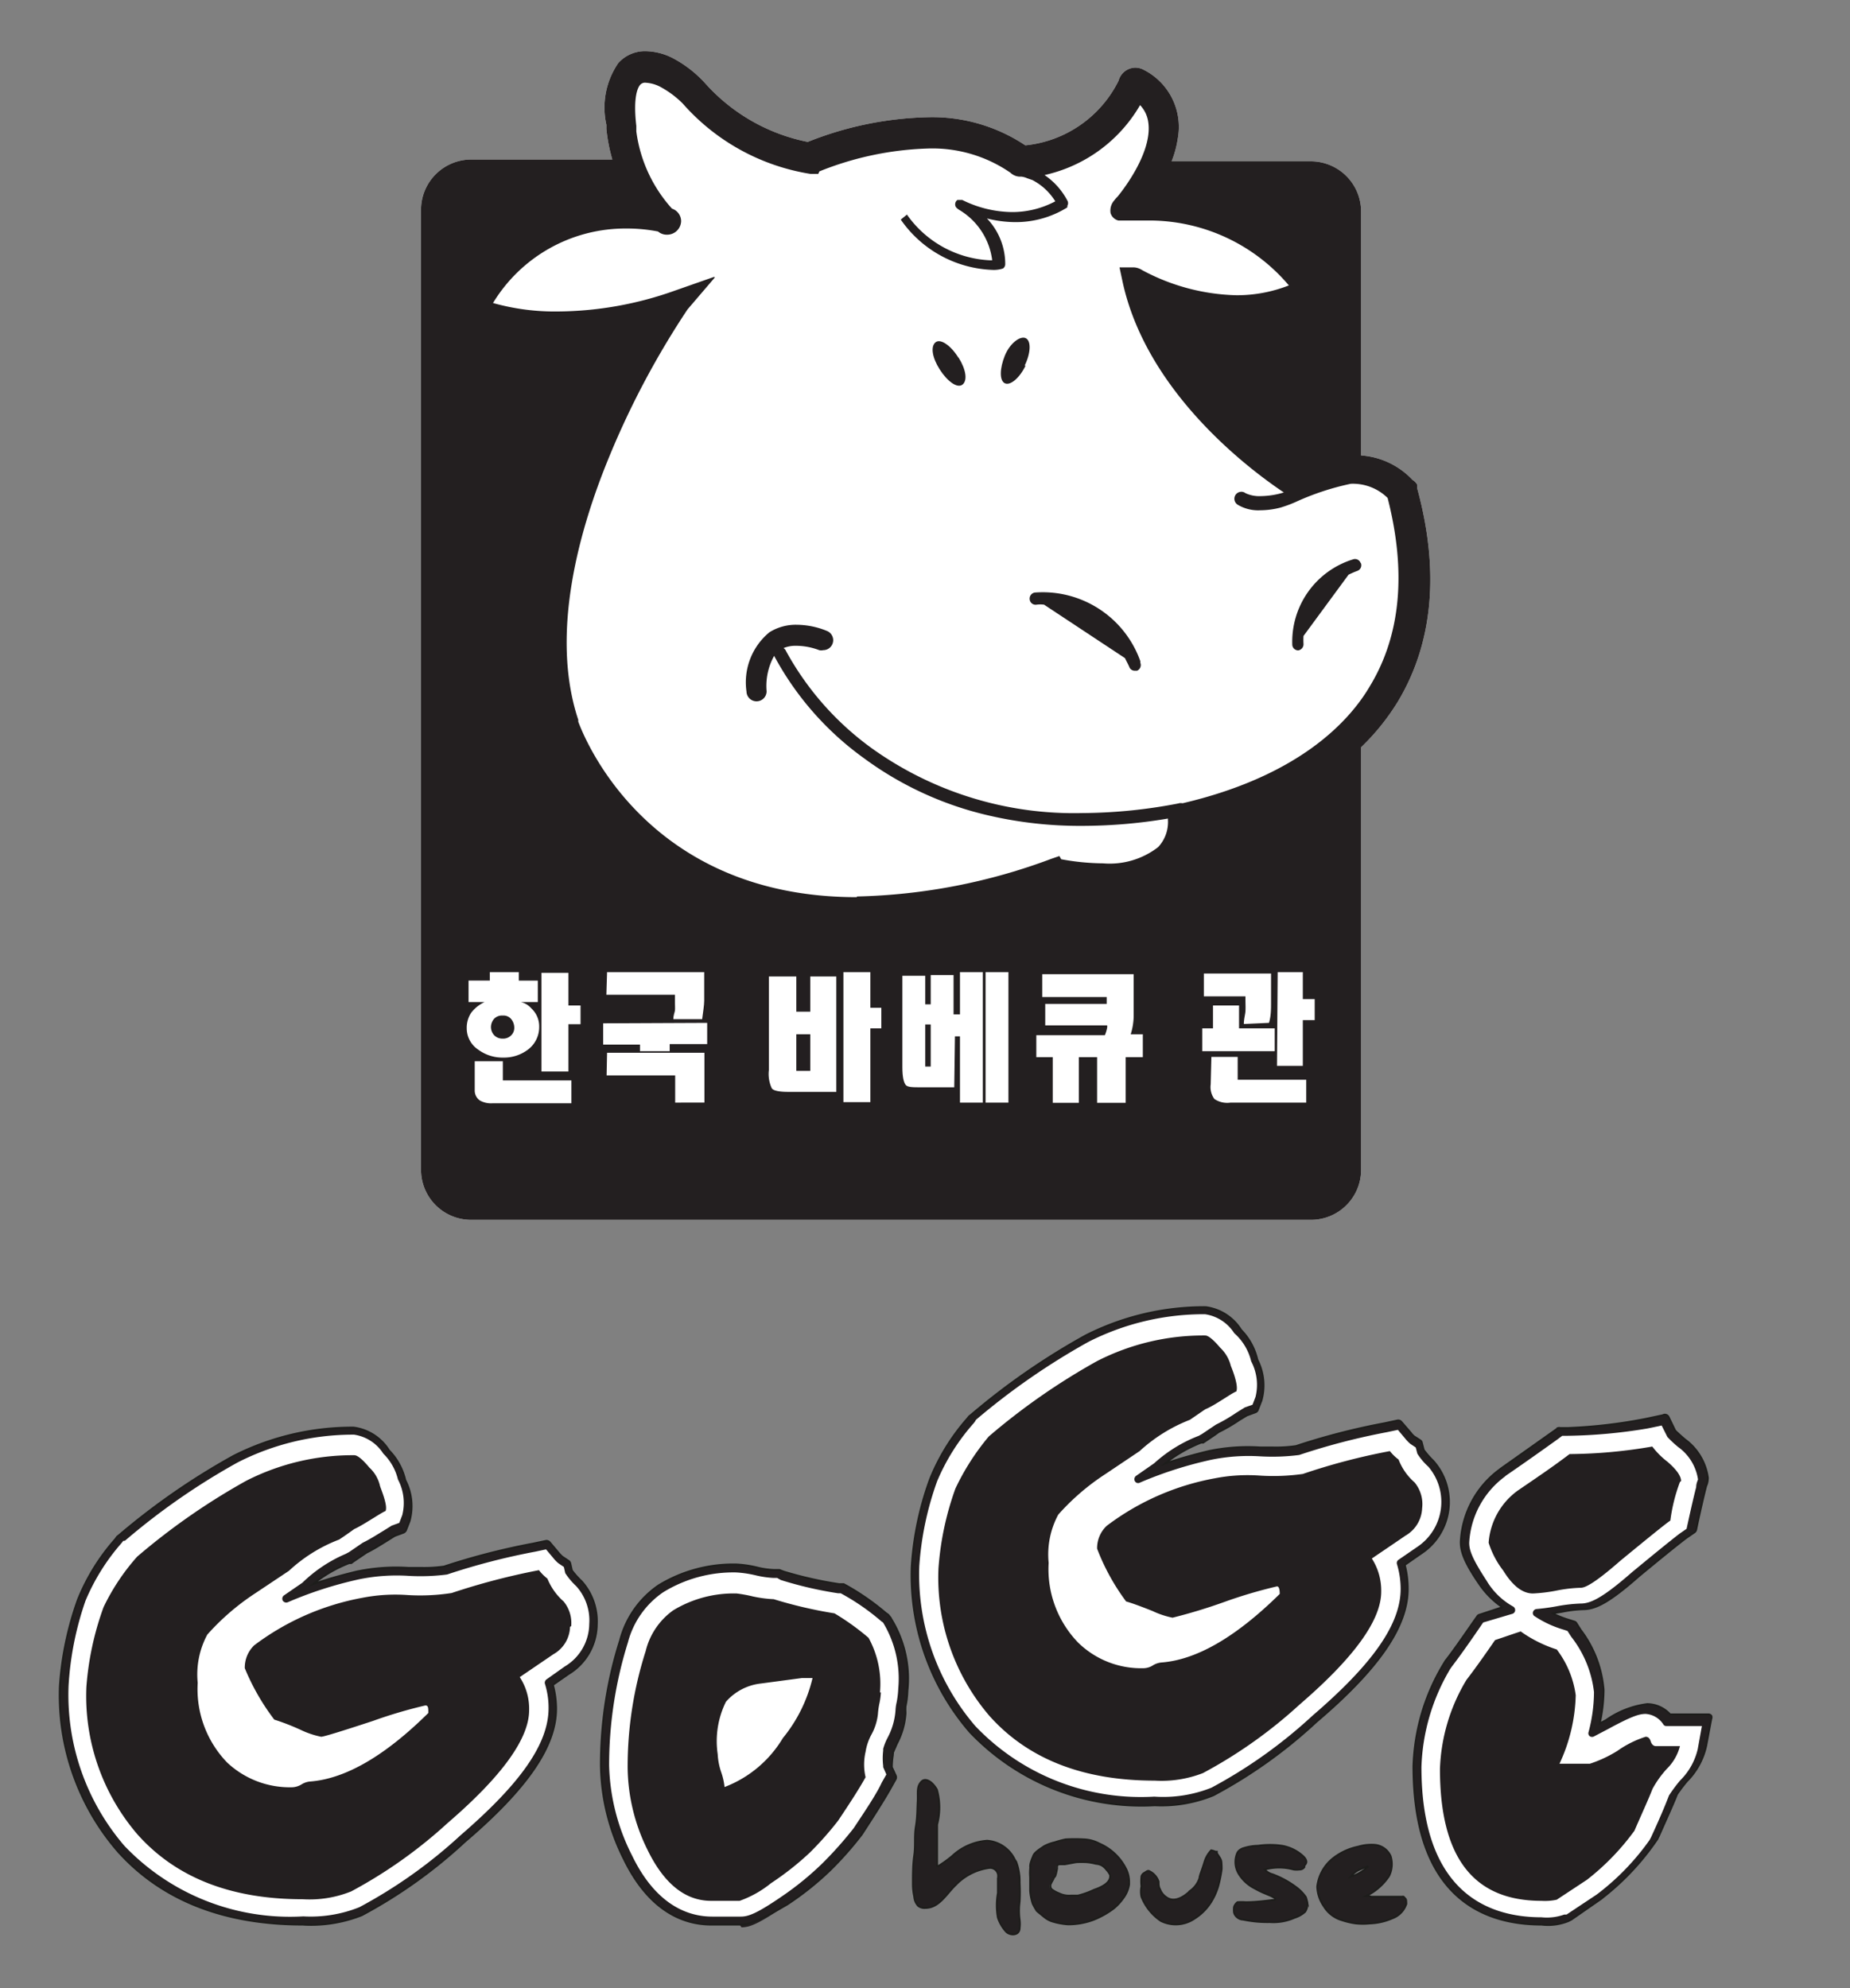
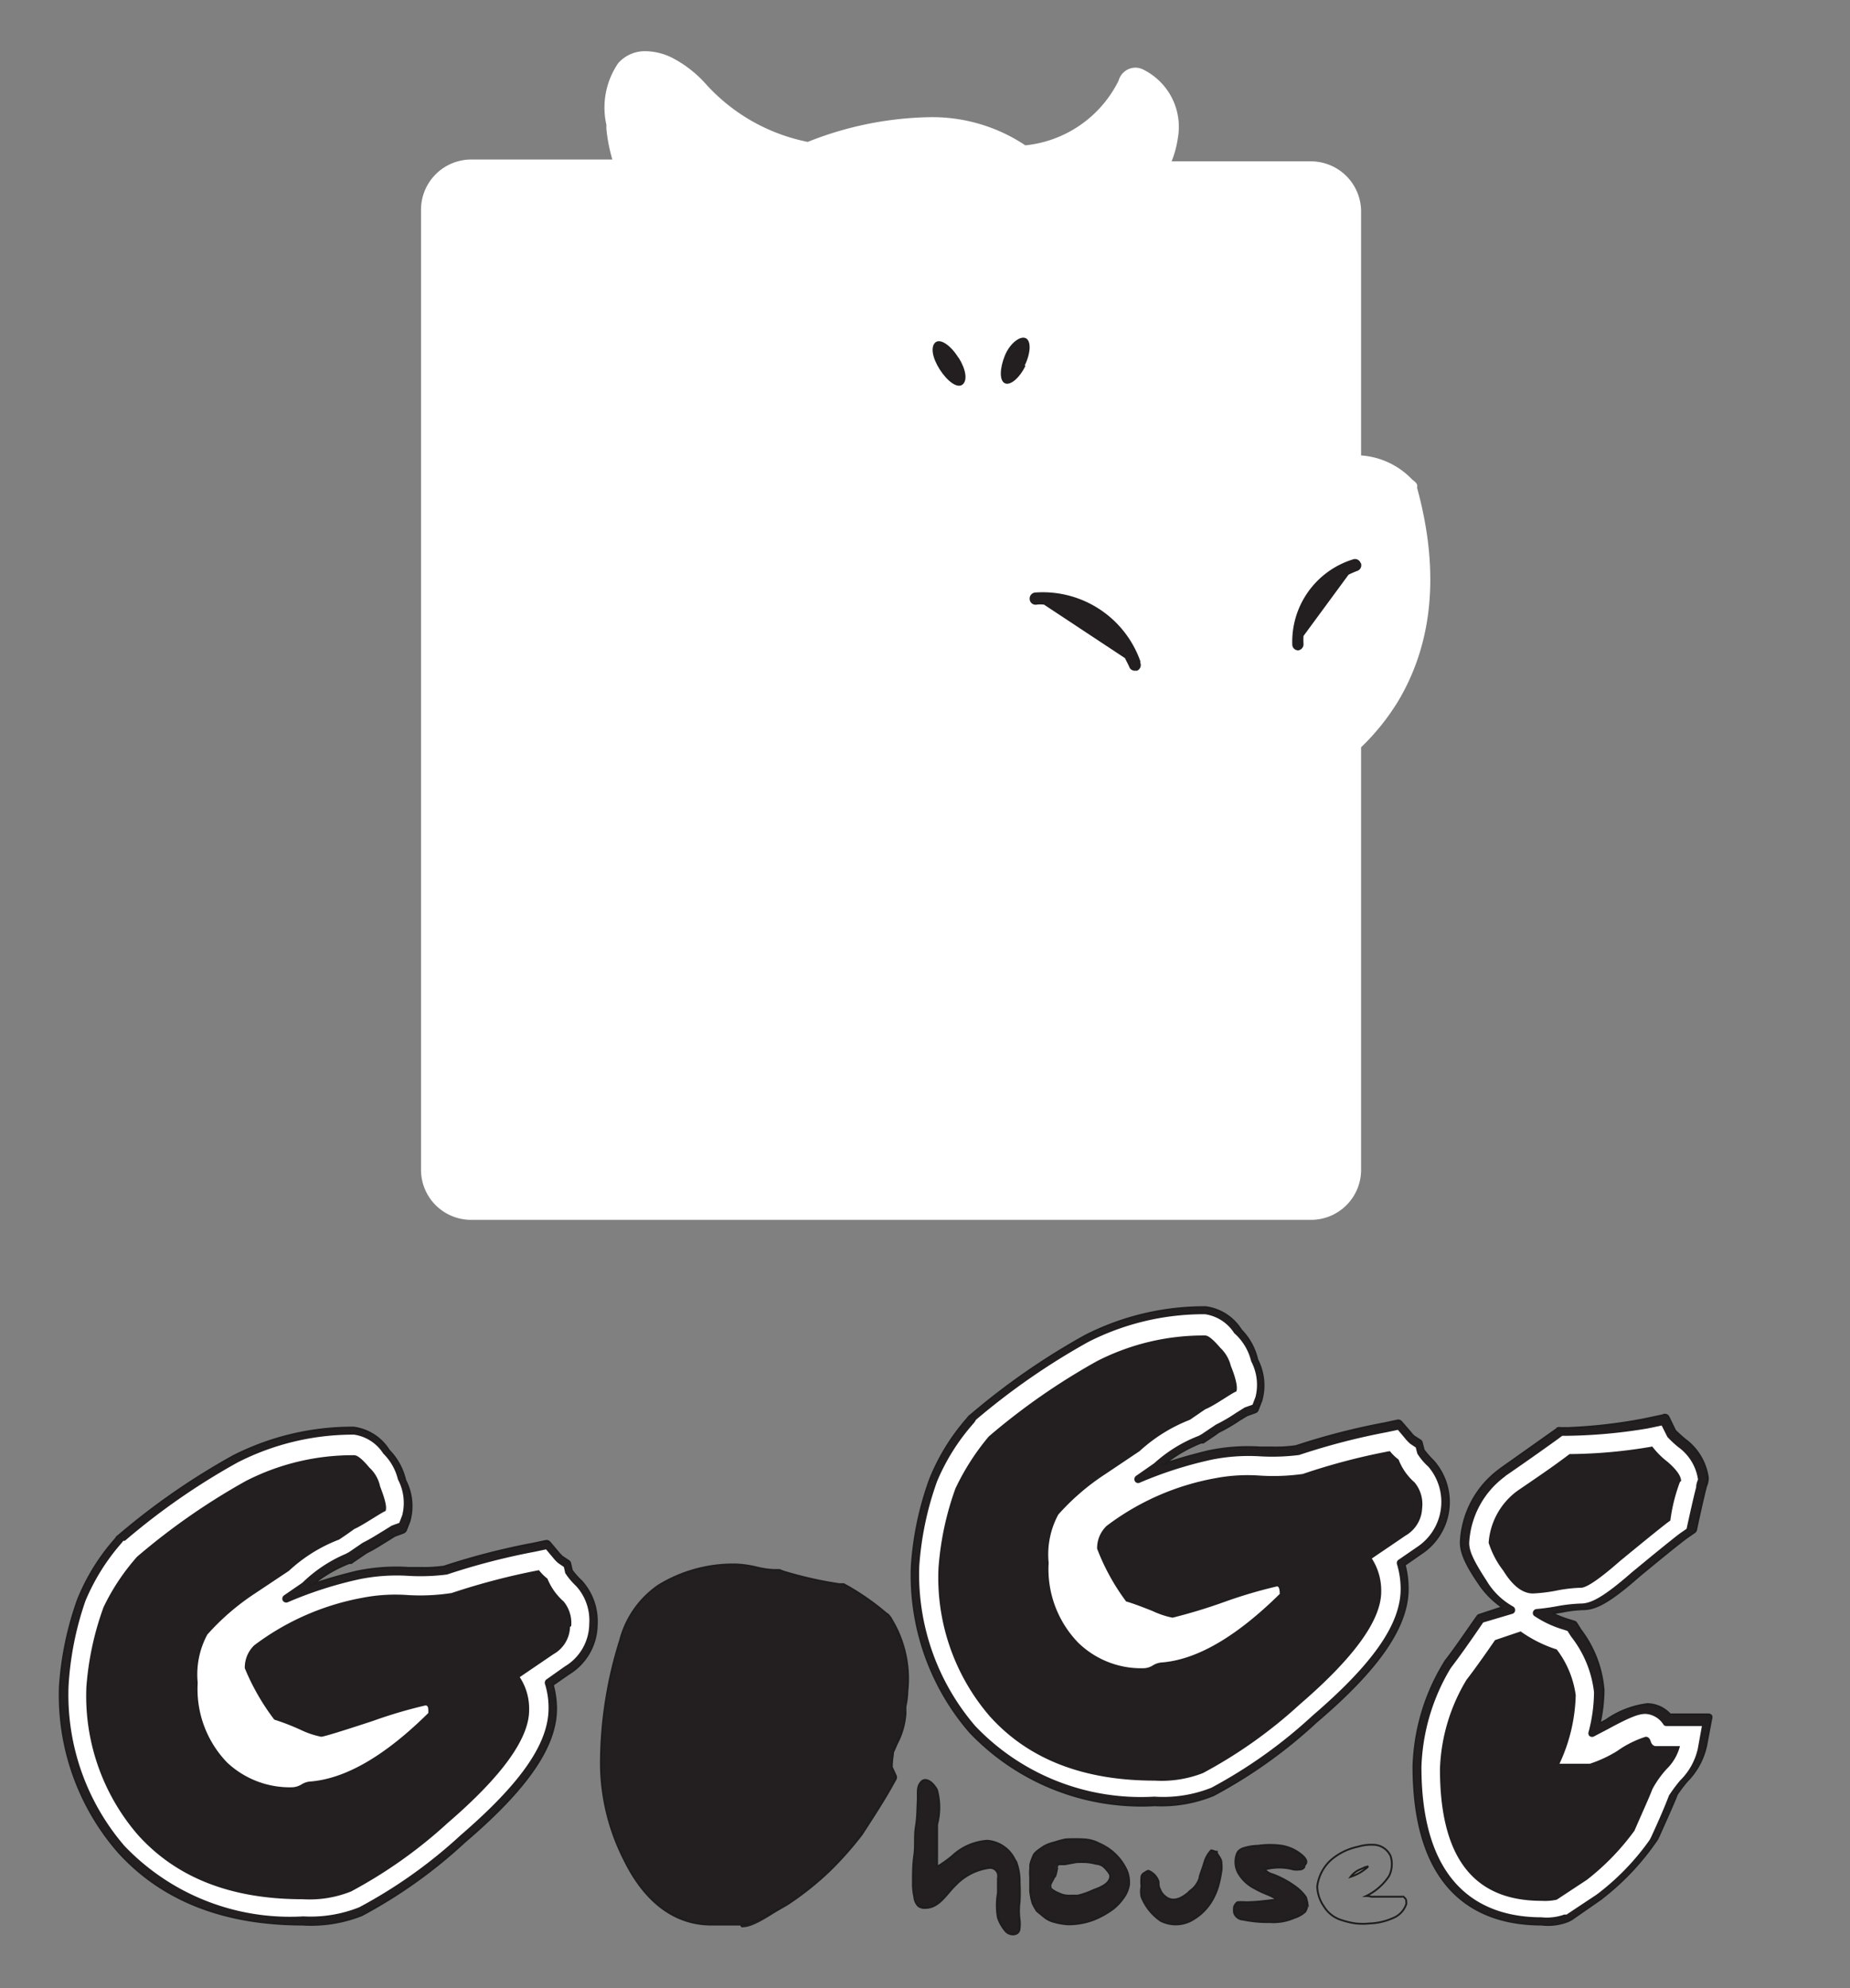
<svg xmlns="http://www.w3.org/2000/svg" id="Layer_1" data-name="Layer 1" viewBox="0 0 80.94 87">
  <rect x="0" y="0" width="80.94" height="87" fill="#808080" stroke="none" />
  <defs>
    <style>.cls-1{fill:#231f20;}.cls-2{fill:none;stroke:#1d1d1b;stroke-miterlimit:10;stroke-width:0.08px;}.cls-3{fill:#fff;}.cls-4{fill:#606161;}</style>
  </defs>
  <path class="cls-1" d="M44.61,82.39a7.7,7.7,0,0,1,0,.83,3,3,0,0,0,0,.79,1.45,1.45,0,0,1,0,.36c0,.34-.43.35-.61.14a1.75,1.75,0,0,1-.34-.59,3,3,0,0,1,0-1.08c0-.22,0-.45,0-.67a.35.35,0,0,0-.38-.43,2.49,2.49,0,0,0-1.47.75c-.4.38-.72,1-1.32,1h0a.44.44,0,0,1-.32-.09A.65.65,0,0,1,40,83a2.6,2.6,0,0,1-.06-.56c0-.42,0-.84.06-1.26s0-.83.07-1.25.06-.73.08-1.1-.05-.62.14-.84a.24.24,0,0,1,.18-.1c.23,0,.42.25.52.42A2.91,2.91,0,0,1,41,79.84c0,.31,0,.62,0,.93s0,.31,0,.46v.24s0,.2,0,.22l0,0a5.51,5.51,0,0,0,.66-.47,2.48,2.48,0,0,1,1.53-.67,1.45,1.45,0,0,1,1.21.83l.06.09a2.44,2.44,0,0,1,.18.89" />
  <path class="cls-2" d="M44.61,82.39a7.7,7.7,0,0,1,0,.83,3,3,0,0,0,0,.79,1.45,1.45,0,0,1,0,.36c0,.34-.43.35-.61.14a1.75,1.75,0,0,1-.34-.59,3,3,0,0,1,0-1.08c0-.22,0-.45,0-.67a.35.35,0,0,0-.38-.43,2.49,2.49,0,0,0-1.47.75c-.4.38-.72,1-1.32,1h0a.44.44,0,0,1-.32-.09A.65.65,0,0,1,40,83a2.6,2.6,0,0,1-.06-.56c0-.42,0-.84.06-1.26s0-.83.07-1.25.06-.73.08-1.1-.05-.62.14-.84a.24.24,0,0,1,.18-.1c.23,0,.42.25.52.42A2.91,2.91,0,0,1,41,79.84c0,.31,0,.62,0,.93s0,.31,0,.46v.24s0,.2,0,.22l0,0a5.51,5.51,0,0,0,.66-.47,2.48,2.48,0,0,1,1.53-.67,1.45,1.45,0,0,1,1.21.83l.06.09A2.44,2.44,0,0,1,44.61,82.39Z" />
  <path class="cls-1" d="M49.4,82.38s0,.06,0,.08a1.33,1.33,0,0,1-.26.61,2.24,2.24,0,0,1-.42.45,3.77,3.77,0,0,1-.9.5,3.13,3.13,0,0,1-1.09.19,3,3,0,0,1-.73-.14,1.11,1.11,0,0,1-.3-.17l-.27-.22-.07-.06a3.3,3.3,0,0,1-.18-.32,2.55,2.55,0,0,1-.11-.55c0-.2,0-.4,0-.6a2.41,2.41,0,0,1,0-.38.29.29,0,0,0,0-.09c0-.16.08-.33.14-.48s.31-.3.47-.41a1.81,1.81,0,0,1,.46-.17,4.27,4.27,0,0,1,.48-.13,7.3,7.3,0,0,1,.81,0,1.55,1.55,0,0,1,.66.18,2.34,2.34,0,0,1,1.2,1.16,1.32,1.32,0,0,1,.08.56m-.83-.24v-.09a.78.78,0,0,0-.15-.22.73.73,0,0,0-.2-.19.61.61,0,0,0-.27-.08,2.44,2.44,0,0,0-.39-.07,3.87,3.87,0,0,0-.48,0l-.49.09-.22,0s-.11,0-.12.08a.38.38,0,0,0,0,.1s-.06.37-.11.37a.39.39,0,0,0-.06.11,2.53,2.53,0,0,0-.12.23.14.14,0,0,0,0,.06.18.18,0,0,0,.06.15,1.34,1.34,0,0,0,.31.17,1,1,0,0,0,.53.1l.3,0a3.66,3.66,0,0,0,.7-.25c.25-.1.7-.26.74-.58" />
  <path class="cls-2" d="M49.4,82.38s0,.06,0,.08a1.33,1.33,0,0,1-.26.61,2.24,2.24,0,0,1-.42.45,3.77,3.77,0,0,1-.9.5,3.13,3.13,0,0,1-1.09.19,3,3,0,0,1-.73-.14,1.11,1.11,0,0,1-.3-.17l-.27-.22-.07-.06a3.3,3.3,0,0,1-.18-.32,2.55,2.55,0,0,1-.11-.55c0-.2,0-.4,0-.6a2.41,2.41,0,0,1,0-.38.29.29,0,0,0,0-.09c0-.16.08-.33.14-.48s.31-.3.47-.41a1.81,1.81,0,0,1,.46-.17,4.27,4.27,0,0,1,.48-.13,7.3,7.3,0,0,1,.81,0,1.55,1.55,0,0,1,.66.18,2.34,2.34,0,0,1,1.2,1.16A1.32,1.32,0,0,1,49.4,82.38Zm-.83-.24v-.09a.78.78,0,0,0-.15-.22.73.73,0,0,0-.2-.19.61.61,0,0,0-.27-.08,2.44,2.44,0,0,0-.39-.07,3.87,3.87,0,0,0-.48,0l-.49.09-.22,0s-.11,0-.12.08a.38.38,0,0,0,0,.1s-.06.37-.11.37a.39.39,0,0,0-.06.11,2.53,2.53,0,0,0-.12.23.14.14,0,0,0,0,.06.18.18,0,0,0,.06.15,1.34,1.34,0,0,0,.31.17,1,1,0,0,0,.53.1l.3,0a3.66,3.66,0,0,0,.7-.25C48.08,82.62,48.53,82.46,48.57,82.14Z" />
  <path class="cls-1" d="M53.45,81.79a5.4,5.4,0,0,1-.16.78,2.87,2.87,0,0,1-.3.66,2.31,2.31,0,0,1-.73.73,1.46,1.46,0,0,1-1.47.1A2.29,2.29,0,0,1,49.94,83a1.12,1.12,0,0,1,0-.45,2.12,2.12,0,0,1,0-.44.25.25,0,0,1,.14-.16s.13-.1.18-.08a.77.77,0,0,1,.43.47c0,.12,0,.23.07.35A.69.69,0,0,0,51,83c.37.3.81,0,1.1-.28a1.09,1.09,0,0,0,.38-.54c0-.1.11-.34.22-.71a1.28,1.28,0,0,1,.29-.5.7.7,0,0,1,.19.06l.06,0,0,.06c.07.13.19.25.2.4s0,.2,0,.3" />
  <path class="cls-2" d="M53.45,81.79a5.4,5.4,0,0,1-.16.78,2.87,2.87,0,0,1-.3.66,2.31,2.31,0,0,1-.73.73,1.46,1.46,0,0,1-1.47.1A2.29,2.29,0,0,1,49.94,83a1.12,1.12,0,0,1,0-.45,2.12,2.12,0,0,1,0-.44.25.25,0,0,1,.14-.16s.13-.1.18-.08a.77.77,0,0,1,.43.47c0,.12,0,.23.07.35A.69.69,0,0,0,51,83c.37.3.81,0,1.1-.28a1.09,1.09,0,0,0,.38-.54c0-.1.11-.34.22-.71a1.28,1.28,0,0,1,.29-.5.7.7,0,0,1,.19.06l.06,0,0,.06c.07.13.19.25.2.4S53.45,81.69,53.45,81.79Z" />
  <path class="cls-1" d="M57.2,83.31a.6.6,0,0,1-.1.35,1.24,1.24,0,0,1-.46.26,2.27,2.27,0,0,1-1.09.19A5.14,5.14,0,0,1,54.38,84c-.17,0-.35-.14-.39-.31a1,1,0,0,1,0-.24.43.43,0,0,1,.15-.21,2.23,2.23,0,0,1,.36,0c.41,0,.81-.05,1.22-.1a.09.09,0,0,0,.06,0,.08.08,0,0,0,0-.08s-.13-.07-.19-.1l-.24-.1a4.09,4.09,0,0,1-.47-.23,1.72,1.72,0,0,1-.67-.61,1,1,0,0,1-.1-.88.39.39,0,0,1,.08-.14.53.53,0,0,1,.23-.13,2.17,2.17,0,0,1,.62-.1,3.69,3.69,0,0,1,1.05,0,1.83,1.83,0,0,1,.94.47c.08.08.16.2.11.3s-.1.1-.07.16a.25.25,0,0,1-.22.11,1,1,0,0,1-.25,0,2.39,2.39,0,0,0-1.27,0,.73.73,0,0,0,.35.21,4.1,4.1,0,0,1,1,.54,1.92,1.92,0,0,1,.45.45,1.17,1.17,0,0,1,.14.47" />
  <path class="cls-2" d="M57.2,83.31a.6.6,0,0,1-.1.35,1.24,1.24,0,0,1-.46.26,2.27,2.27,0,0,1-1.09.19A5.14,5.14,0,0,1,54.38,84c-.17,0-.35-.14-.39-.31a1,1,0,0,1,0-.24.43.43,0,0,1,.15-.21,2.23,2.23,0,0,1,.36,0c.41,0,.81-.05,1.22-.1a.09.09,0,0,0,.06,0,.08.08,0,0,0,0-.08s-.13-.07-.19-.1l-.24-.1a4.09,4.09,0,0,1-.47-.23,1.72,1.72,0,0,1-.67-.61,1,1,0,0,1-.1-.88.39.39,0,0,1,.08-.14.53.53,0,0,1,.23-.13,2.17,2.17,0,0,1,.62-.1,3.69,3.69,0,0,1,1.05,0,1.83,1.83,0,0,1,.94.47c.08.08.16.2.11.3s-.1.1-.07.16a.25.25,0,0,1-.22.11,1,1,0,0,1-.25,0,2.39,2.39,0,0,0-1.27,0,.73.73,0,0,0,.35.21,4.1,4.1,0,0,1,1,.54,1.92,1.92,0,0,1,.45.45A1.17,1.17,0,0,1,57.2,83.31Z" />
-   <path class="cls-1" d="M61.53,83.31v0a1,1,0,0,1-.6.63,2.71,2.71,0,0,1-1,.23,3.11,3.11,0,0,1-.61,0,3.26,3.26,0,0,1-.6-.14,1.37,1.37,0,0,1-.8-.61,1.61,1.61,0,0,1-.29-.86,1.86,1.86,0,0,1,.64-1.2,2.62,2.62,0,0,1,1.15-.55,2,2,0,0,1,.73-.08.84.84,0,0,1,.69.49,1.17,1.17,0,0,1-.07.88,2.52,2.52,0,0,1-1,.87A.77.77,0,0,1,60,83l.36,0,.93,0h.06a.1.1,0,0,1,.06,0l.11.12a.05.05,0,0,1,0,0h0M59.84,81.7c0-.06,0,0-.1,0l-.13.06-.16.07a1,1,0,0,0-.36.3l0,0a2.1,2.1,0,0,0,.7-.43" />
  <path class="cls-2" d="M61.53,83.31v0a1,1,0,0,1-.6.63,2.71,2.71,0,0,1-1,.23,3.11,3.11,0,0,1-.61,0,3.26,3.26,0,0,1-.6-.14,1.37,1.37,0,0,1-.8-.61,1.61,1.61,0,0,1-.29-.86,1.86,1.86,0,0,1,.64-1.2,2.62,2.62,0,0,1,1.15-.55,2,2,0,0,1,.73-.08.84.84,0,0,1,.69.49,1.17,1.17,0,0,1-.07.88,2.52,2.52,0,0,1-1,.87A.77.77,0,0,1,60,83l.36,0,.93,0h.06a.1.1,0,0,1,.06,0l.11.12a.05.05,0,0,1,0,0ZM59.84,81.7c0-.06,0,0-.1,0l-.13.06-.16.07a1,1,0,0,0-.36.3l0,0A2.1,2.1,0,0,0,59.84,81.7Z" />
  <path class="cls-1" d="M13.24,84.22c-3.46,0-6.18-1.08-8.08-3.2a10.44,10.44,0,0,1-2.54-7.25A14,14,0,0,1,3.41,70a9.11,9.11,0,0,1,1.64-2.65l.07-.1,0,0,.1-.08a30.39,30.39,0,0,1,5-3.46,11.5,11.5,0,0,1,5.25-1.24,2.15,2.15,0,0,1,1.55,1,2.73,2.73,0,0,1,.71,1.3,2.46,2.46,0,0,1,.19,1.79l-.16.41a.22.22,0,0,1-.11.1l-.38.14-.32.2c-.29.18-.62.39-.91.53l-.59.4-.08.06h0l-.09,0a5.87,5.87,0,0,0-1.58.92c.57-.2,1.21-.38,1.91-.55a8.4,8.4,0,0,1,2.26-.16h.56a6.06,6.06,0,0,0,1-.06,30.26,30.26,0,0,1,3.88-1l.57-.12a.19.19,0,0,1,.17.06l.37.44a1.85,1.85,0,0,0,.18.19l.27.18a.18.18,0,0,1,.08.11l.07.31a3.49,3.49,0,0,0,.42.47,2.62,2.62,0,0,1,.67,1.9,2.55,2.55,0,0,1-1.23,2.16l-.69.48a4,4,0,0,1,.14,1.05c0,1.64-1.27,3.49-4,5.82a21.48,21.48,0,0,1-4.5,3.21,6,6,0,0,1-2.6.43" />
  <path class="cls-2" d="M13.24,84.22c-3.46,0-6.18-1.08-8.08-3.2a10.44,10.44,0,0,1-2.54-7.25A14,14,0,0,1,3.41,70a9.11,9.11,0,0,1,1.64-2.65l.07-.1,0,0,.1-.08a30.39,30.39,0,0,1,5-3.46,11.5,11.5,0,0,1,5.25-1.24,2.15,2.15,0,0,1,1.55,1,2.73,2.73,0,0,1,.71,1.3,2.46,2.46,0,0,1,.19,1.79l-.16.41a.22.22,0,0,1-.11.1l-.38.14-.32.2c-.29.18-.62.39-.91.53l-.59.4-.08.06h0l-.09,0a5.87,5.87,0,0,0-1.58.92c.57-.2,1.21-.38,1.91-.55a8.4,8.4,0,0,1,2.26-.16h.56a6.06,6.06,0,0,0,1-.06,30.26,30.26,0,0,1,3.88-1l.57-.12a.19.19,0,0,1,.17.06l.37.44a1.85,1.85,0,0,0,.18.19l.27.18a.18.18,0,0,1,.08.11l.07.31a3.49,3.49,0,0,0,.42.47,2.62,2.62,0,0,1,.67,1.9,2.55,2.55,0,0,1-1.23,2.16l-.69.48a4,4,0,0,1,.14,1.05c0,1.64-1.27,3.49-4,5.82a21.48,21.48,0,0,1-4.5,3.21A6,6,0,0,1,13.24,84.22Z" />
  <path class="cls-3" d="M5.39,67.43l-.06.08a9.25,9.25,0,0,0-1.59,2.54A13.71,13.71,0,0,0,3,73.77a10.13,10.13,0,0,0,2.44,7,10,10,0,0,0,7.83,3.09,5.72,5.72,0,0,0,2.45-.4,21.3,21.3,0,0,0,4.43-3.15c2.62-2.26,3.85-4,3.85-5.56a3.47,3.47,0,0,0-.16-1.07.18.18,0,0,1,.07-.19l.79-.56a2.19,2.19,0,0,0,1.08-1.87,2.23,2.23,0,0,0-.57-1.65,3.15,3.15,0,0,1-.48-.57s0,0,0,0l-.06-.27-.25-.17a1.67,1.67,0,0,1-.22-.23l-.31-.37-.47.1a29.39,29.39,0,0,0-3.86,1,9.08,9.08,0,0,1-1.68.06,8.2,8.2,0,0,0-2.17.15,17.18,17.18,0,0,0-3.11,1,.18.18,0,0,1-.23-.07.18.18,0,0,1,.06-.23l.8-.55A6.16,6.16,0,0,1,15.12,68l.15-.08.6-.41c.31-.15.62-.35.9-.52l.37-.23.33-.12.13-.34a2.2,2.2,0,0,0-.19-1.56s0,0,0,0a2.36,2.36,0,0,0-.64-1.13,1.83,1.83,0,0,0-1.28-.83A11.09,11.09,0,0,0,10.39,64a29.68,29.68,0,0,0-4.92,3.42Z" />
  <path class="cls-1" d="M24.94,71.19a1.42,1.42,0,0,1-.73,1.2l-1.47,1a2.52,2.52,0,0,1,.41,1.45c0,1.24-1.19,2.89-3.56,4.93a20.67,20.67,0,0,1-4.23,3,4.89,4.89,0,0,1-2.12.34c-3.13,0-5.53-.94-7.22-2.83a9.29,9.29,0,0,1-2.24-6.47,13,13,0,0,1,.75-3.48A9.46,9.46,0,0,1,6,68.12a29,29,0,0,1,4.77-3.32,10.24,10.24,0,0,1,4.73-1.12q.21,0,.66.54a1.56,1.56,0,0,1,.46.78c0,.06.36.85.25,1.12-.22.09-1,.63-1.37.79-.11.08-.33.24-.66.46a6.76,6.76,0,0,0-2.2,1.37l-1.5,1a10.47,10.47,0,0,0-2.07,1.79,3.68,3.68,0,0,0-.42,2.11,4.62,4.62,0,0,0,1.29,3.49,4,4,0,0,0,2.86,1.08.84.84,0,0,0,.4-.13.84.84,0,0,1,.35-.12q2.33-.17,5.19-3c0-.22,0-.33-.13-.33a20.6,20.6,0,0,0-2.3.68c-1.4.46-2.15.69-2.26.69a3.78,3.78,0,0,1-.87-.29A10.11,10.11,0,0,0,12,75.25,10,10,0,0,1,10.71,73a1.35,1.35,0,0,1,.41-1,11.21,11.21,0,0,1,4.73-2.08,7.53,7.53,0,0,1,2-.12,9,9,0,0,0,1.91-.09,29.91,29.91,0,0,1,3.82-1,2.05,2.05,0,0,0,.37.37,2.67,2.67,0,0,0,.71,1,1.48,1.48,0,0,1,.33,1.08" />
  <path class="cls-1" d="M50.52,79a10.35,10.35,0,0,1-8.09-3.21,10.49,10.49,0,0,1-2.54-7.25,13.67,13.67,0,0,1,.8-3.81,9.21,9.21,0,0,1,1.63-2.65l.08-.1,0,0,.1-.08a30.39,30.39,0,0,1,5-3.46,11.47,11.47,0,0,1,5.25-1.24,2.15,2.15,0,0,1,1.55,1,2.73,2.73,0,0,1,.71,1.3,2.46,2.46,0,0,1,.18,1.79l-.16.41a.17.17,0,0,1-.1.1l-.38.14-.33.2a7.67,7.67,0,0,1-.91.53c-.1.08-.31.22-.58.4l-.09.06,0,0-.09,0a6.21,6.21,0,0,0-1.59.92c.58-.2,1.22-.38,1.92-.55a8.36,8.36,0,0,1,2.26-.16h.56a6.06,6.06,0,0,0,1-.06,29.82,29.82,0,0,1,3.88-1l.56-.12a.18.18,0,0,1,.17.06l.38.44a1.33,1.33,0,0,0,.17.19l.28.18a.16.16,0,0,1,.07.11l.08.31a3.87,3.87,0,0,0,.41.47A2.7,2.7,0,0,1,62.15,68l-.69.48a4.11,4.11,0,0,1,.13,1.06c0,1.63-1.26,3.48-4,5.81a21.35,21.35,0,0,1-4.5,3.21,6,6,0,0,1-2.6.44" />
  <path class="cls-2" d="M50.52,79a10.35,10.35,0,0,1-8.09-3.21,10.49,10.49,0,0,1-2.54-7.25,13.67,13.67,0,0,1,.8-3.81,9.21,9.21,0,0,1,1.63-2.65l.08-.1,0,0,.1-.08a30.39,30.39,0,0,1,5-3.46,11.47,11.47,0,0,1,5.25-1.24,2.15,2.15,0,0,1,1.55,1,2.73,2.73,0,0,1,.71,1.3,2.46,2.46,0,0,1,.18,1.79l-.16.41a.17.17,0,0,1-.1.1l-.38.14-.33.2a7.67,7.67,0,0,1-.91.53c-.1.08-.31.22-.58.4l-.09.06,0,0-.09,0a6.21,6.21,0,0,0-1.59.92c.58-.2,1.22-.38,1.92-.55a8.36,8.36,0,0,1,2.26-.16h.56a6.06,6.06,0,0,0,1-.06,29.82,29.82,0,0,1,3.88-1l.56-.12a.18.18,0,0,1,.17.06l.38.44a1.33,1.33,0,0,0,.17.19l.28.18a.16.16,0,0,1,.07.11l.08.31a3.87,3.87,0,0,0,.41.47A2.7,2.7,0,0,1,62.15,68l-.69.48a4.11,4.11,0,0,1,.13,1.06c0,1.63-1.26,3.48-4,5.81a21.35,21.35,0,0,1-4.5,3.21A6,6,0,0,1,50.52,79Z" />
  <path class="cls-3" d="M42.66,62.2l-.06.08A9.19,9.19,0,0,0,41,64.82a13.7,13.7,0,0,0-.78,3.71,10.17,10.17,0,0,0,2.45,7,10,10,0,0,0,7.83,3.09A5.7,5.7,0,0,0,53,78.23a21.3,21.3,0,0,0,4.42-3.15c2.63-2.26,3.86-4,3.86-5.55a3.81,3.81,0,0,0-.16-1.08.17.17,0,0,1,.06-.19l.8-.55a2.37,2.37,0,0,0,.51-3.53,2.7,2.7,0,0,1-.48-.57l0,0-.07-.27-.24-.16a1.83,1.83,0,0,1-.23-.24l-.31-.37-.47.1a29.14,29.14,0,0,0-3.85,1,9.2,9.2,0,0,1-1.69.06,8.15,8.15,0,0,0-2.16.15,17.31,17.31,0,0,0-3.12,1,.16.16,0,0,1-.22-.07.18.18,0,0,1,.06-.23l.79-.55a6.21,6.21,0,0,1,1.95-1.2l.14-.08.61-.41a7.14,7.14,0,0,0,.89-.52l.37-.23.34-.12.13-.34a2.2,2.2,0,0,0-.19-1.56s0,0,0,0A2.37,2.37,0,0,0,54,58.34a1.83,1.83,0,0,0-1.28-.83,11.14,11.14,0,0,0-5.1,1.21,30.34,30.34,0,0,0-4.92,3.41Z" />
  <path class="cls-1" d="M62.22,66a1.45,1.45,0,0,1-.73,1.2c-.48.33-1,.68-1.47,1a2.59,2.59,0,0,1,.41,1.45c0,1.25-1.19,2.89-3.57,4.94a20.67,20.67,0,0,1-4.23,3,5,5,0,0,1-2.11.33q-4.69,0-7.22-2.82a9.29,9.29,0,0,1-2.24-6.48,13,13,0,0,1,.74-3.48,10.49,10.49,0,0,1,1.46-2.28A28.74,28.74,0,0,1,48,59.56a10.21,10.21,0,0,1,4.73-1.12q.2,0,.66.54a1.62,1.62,0,0,1,.46.79s.36.84.24,1.12c-.22.08-.95.62-1.36.78l-.67.46a7,7,0,0,0-2.2,1.37l-1.49,1a10.17,10.17,0,0,0-2.07,1.78,3.68,3.68,0,0,0-.42,2.11,4.62,4.62,0,0,0,1.29,3.49A3.94,3.94,0,0,0,50.06,73a.78.78,0,0,0,.39-.13.87.87,0,0,1,.36-.12q2.31-.17,5.18-3,0-.33-.12-.33a20.6,20.6,0,0,0-2.3.68,23.5,23.5,0,0,1-2.27.69,3.78,3.78,0,0,1-.87-.29c-.55-.22-.94-.36-1.16-.42A9.57,9.57,0,0,1,48,67.77a1.34,1.34,0,0,1,.42-1,11.15,11.15,0,0,1,4.73-2.08,7.53,7.53,0,0,1,1.95-.12A9.24,9.24,0,0,0,57,64.5a27.66,27.66,0,0,1,3.81-1,2,2,0,0,0,.38.37,2.53,2.53,0,0,0,.7,1A1.49,1.49,0,0,1,62.22,66" />
  <path class="cls-1" d="M32.36,84.22H31.11c-1.11,0-2.67-.5-3.82-2.88a9.38,9.38,0,0,1-1-4.09,18,18,0,0,1,.84-5.47,4.19,4.19,0,0,1,1.68-2.4,6.26,6.26,0,0,1,3.41-.92,4.84,4.84,0,0,1,.93.14,3.67,3.67,0,0,0,.69.1h.2l.06,0,.18.07a17,17,0,0,0,2.43.55l.15,0,.05,0,.13.07a10.76,10.76,0,0,1,1.72,1.2l.1.07s0,0,0,0l.08.1A5,5,0,0,1,39.7,74a3.53,3.53,0,0,1-.08.66,2,2,0,0,0,0,.29,3.28,3.28,0,0,1-.38,1.35l-.17.39h0v.08a3.47,3.47,0,0,0-.05.56l.17.37a.19.19,0,0,1,0,.15l-.24.43c-.26.46-.67,1.11-1.25,2a14.91,14.91,0,0,1-1.38,1.56,12.92,12.92,0,0,1-1.88,1.5c-1.21.82-1.61,1-2,1" />
  <path class="cls-2" d="M32.36,84.22H31.11c-1.11,0-2.67-.5-3.82-2.88a9.38,9.38,0,0,1-1-4.09,18,18,0,0,1,.84-5.47,4.19,4.19,0,0,1,1.68-2.4,6.26,6.26,0,0,1,3.41-.92,4.84,4.84,0,0,1,.93.14,3.67,3.67,0,0,0,.69.1h.2l.06,0,.18.07a17,17,0,0,0,2.43.55l.15,0,.05,0,.13.07a10.76,10.76,0,0,1,1.72,1.2l.1.07s0,0,0,0l.08.1A5,5,0,0,1,39.7,74a3.53,3.53,0,0,1-.08.66,2,2,0,0,0,0,.29,3.28,3.28,0,0,1-.38,1.35l-.17.39h0v.08a3.47,3.47,0,0,0-.05.56l.17.37a.19.19,0,0,1,0,.15l-.24.43c-.26.46-.67,1.11-1.25,2a14.91,14.91,0,0,1-1.38,1.56,12.92,12.92,0,0,1-1.88,1.5C33.17,84.08,32.77,84.22,32.36,84.22Z" />
-   <path class="cls-3" d="M32.23,68.81a5.85,5.85,0,0,0-3.22.87,3.83,3.83,0,0,0-1.54,2.2,18,18,0,0,0-.82,5.37,9.15,9.15,0,0,0,1,3.94c1.07,2.22,2.5,2.68,3.51,2.68h1.25c.33,0,.7-.13,1.82-.9A13,13,0,0,0,36,81.52,16.66,16.66,0,0,0,37.35,80c.57-.86,1-1.5,1.23-2l.2-.35-.14-.32s0,0,0-.06a2.76,2.76,0,0,1,0-.66v-.08a2.42,2.42,0,0,1,.19-.48,3,3,0,0,0,.35-1.21,1.85,1.85,0,0,1,.05-.35,3.87,3.87,0,0,0,.07-.6,4.74,4.74,0,0,0-.66-2.88L38.63,71l-.08-.06a10,10,0,0,0-1.66-1.16l-.11-.06-.12,0a16.73,16.73,0,0,1-2.5-.58L34,69.05h-.16a4.3,4.3,0,0,1-.76-.11,4.88,4.88,0,0,0-.86-.13" />
  <path class="cls-1" d="M38.54,74.06a3,3,0,0,1-.06.46,3.3,3.3,0,0,0-.07.49,2.38,2.38,0,0,1-.27.87,2.33,2.33,0,0,0-.27.78,2.45,2.45,0,0,0,0,1.11c-.24.44-.65,1.08-1.2,1.9a14.27,14.27,0,0,1-1.24,1.4,12.59,12.59,0,0,1-1.7,1.34,4.63,4.63,0,0,1-1.37.77H31.11c-1.13,0-2.06-.75-2.78-2.23a8.27,8.27,0,0,1-.87-3.59,16.59,16.59,0,0,1,.79-5.11,3.08,3.08,0,0,1,1.2-1.78,5.1,5.1,0,0,1,2.78-.74,6.25,6.25,0,0,1,.71.13,5.37,5.37,0,0,0,.91.12,19.52,19.52,0,0,0,2.66.62A10.74,10.74,0,0,1,38,71.67a4.18,4.18,0,0,1,.5,2.39m-2.95-.63h-.46l-1.8.24a2.38,2.38,0,0,0-1.53.8,3.89,3.89,0,0,0-.36,2.29,2.88,2.88,0,0,0,.15.78,2.93,2.93,0,0,1,.15.66,5.08,5.08,0,0,0,2.55-2.14,6.51,6.51,0,0,0,1.3-2.63" />
  <path class="cls-1" d="M67.44,84.22c-2.55,0-5.6-1.2-5.6-6.93a9.17,9.17,0,0,1,1.31-4.46l.09-.15c.27-.34.67-.91,1.21-1.69l.19-.27a.15.15,0,0,1,.09-.06l1-.33a3.79,3.79,0,0,1-1-1c-.69-1-.82-1.46-.82-1.85a4.17,4.17,0,0,1,1.67-3.15l.09-.07,2.26-1.6.24-.17a.19.19,0,0,1,.1,0h.3A22.1,22.1,0,0,0,72,62.09l.75-.16A.18.18,0,0,1,73,62l.29.6c.05.05.17.17.43.39a2.5,2.5,0,0,1,1,1.66v0a.13.13,0,0,1,0,.06s0,.16-.07.31a.06.06,0,0,1,0,0h0s-.08.27-.36,1.54l-.08.38a.19.19,0,0,1-.07.11l-.32.22s-.26.17-2.11,1.7c-1.37,1.21-1.94,1.45-2.46,1.45a5.48,5.48,0,0,0-.9.11l-.43.07a4.92,4.92,0,0,0,.61.25l.35.11a.15.15,0,0,1,.09.07l.19.3a5,5,0,0,1,1,2.62,7,7,0,0,1-.17,1.47l.28-.15a4,4,0,0,1,1.8-.7,1.38,1.38,0,0,1,1,.45h1.67a.16.16,0,0,1,.13.06.18.18,0,0,1,0,.14l-.22,1.17a3.15,3.15,0,0,1-.84,1.55,6.33,6.33,0,0,0-.44.58c-.17.44-.43,1-.8,1.84l-.08.15A11.2,11.2,0,0,1,70.17,83l-.11.09L68.75,84l-.14.07a2.38,2.38,0,0,1-1.17.16" />
  <path class="cls-2" d="M67.44,84.22c-2.55,0-5.6-1.2-5.6-6.93a9.17,9.17,0,0,1,1.31-4.46l.09-.15c.27-.34.67-.91,1.21-1.69l.19-.27a.15.15,0,0,1,.09-.06l1-.33a3.79,3.79,0,0,1-1-1c-.69-1-.82-1.46-.82-1.85a4.17,4.17,0,0,1,1.67-3.15l.09-.07,2.26-1.6.24-.17a.19.19,0,0,1,.1,0h.3A22.1,22.1,0,0,0,72,62.09l.75-.16A.18.18,0,0,1,73,62l.29.6c.05.05.17.17.43.39a2.5,2.5,0,0,1,1,1.66v0a.13.13,0,0,1,0,.06s0,.16-.07.31a.06.06,0,0,1,0,0h0s-.08.27-.36,1.54l-.08.38a.19.19,0,0,1-.07.11l-.32.22s-.26.17-2.11,1.7c-1.37,1.21-1.94,1.45-2.46,1.45a5.48,5.48,0,0,0-.9.11l-.43.07a4.92,4.92,0,0,0,.61.25l.35.11a.15.15,0,0,1,.09.07l.19.3a5,5,0,0,1,1,2.62,7,7,0,0,1-.17,1.47l.28-.15a4,4,0,0,1,1.8-.7,1.38,1.38,0,0,1,1,.45h1.67a.16.16,0,0,1,.13.06.18.18,0,0,1,0,.14l-.22,1.17a3.15,3.15,0,0,1-.84,1.55,6.33,6.33,0,0,0-.44.58c-.17.44-.43,1-.8,1.84l-.08.15A11.2,11.2,0,0,1,70.17,83l-.11.09L68.75,84l-.14.07A2.38,2.38,0,0,1,67.44,84.22Z" />
  <path class="cls-3" d="M64.89,71l-.15.22c-.54.79-.95,1.36-1.22,1.71l-.07.1a8.94,8.94,0,0,0-1.26,4.29c0,5.44,2.86,6.58,5.25,6.58a2.25,2.25,0,0,0,1-.12l.1,0,1.31-.87.08-.06a10.74,10.74,0,0,0,2.24-2.33l.06-.11c.36-.78.62-1.39.79-1.84a6.55,6.55,0,0,1,.49-.66,2.81,2.81,0,0,0,.77-1.38l.18-1-1.56,0a.14.14,0,0,1-.12-.06A1,1,0,0,0,72,75c-.28,0-.61.1-1.64.66l-.61.32a.18.18,0,0,1-.19,0,.16.16,0,0,1-.06-.18,6.94,6.94,0,0,0,.24-1.75,4.81,4.81,0,0,0-1-2.43l-.16-.25-.28-.09a4.62,4.62,0,0,1-1.15-.55.16.16,0,0,1-.08-.19.18.18,0,0,1,.16-.13,9.22,9.22,0,0,0,.93-.13,7,7,0,0,1,1-.11c.42,0,.94-.23,2.23-1.36,1.84-1.52,2.11-1.71,2.14-1.73l.26-.18.07-.32c.22-1,.31-1.35.35-1.5a.08.08,0,0,1,0,0c0-.17.07-.3.08-.34h0a2.13,2.13,0,0,0-.87-1.42,4.82,4.82,0,0,1-.47-.44.05.05,0,0,1,0,0l-.25-.5-.62.13a22.78,22.78,0,0,1-3.48.32h-.25l-.2.15c-.78.56-1.53,1.09-2.26,1.59l-.07.06a3.86,3.86,0,0,0-1.54,2.88c0,.32.12.68.76,1.66a3.1,3.1,0,0,0,1.16,1.13.18.18,0,0,1,.09.17.17.17,0,0,1-.12.15Z" />
  <path class="cls-1" d="M73.5,76.41a2.15,2.15,0,0,1-.58,1,4.44,4.44,0,0,0-.62.87c-.17.44-.43,1-.79,1.83a10.65,10.65,0,0,1-2.08,2.15l-1.32.87a2.41,2.41,0,0,1-.67.05c-3,0-4.44-1.93-4.44-5.77a8.06,8.06,0,0,1,1.16-3.9c.28-.36.7-.94,1.25-1.74l1.12-.38a5.7,5.7,0,0,0,1.58.79,4.24,4.24,0,0,1,.83,2,7.48,7.48,0,0,1-.71,3c-.17,0,.28,0,1.33,0a5.55,5.55,0,0,0,1.2-.56A4.49,4.49,0,0,1,72,76c.11,0,.18.07.22.2s.12.21.23.21l.54,0Z" />
  <path class="cls-1" d="M73.5,64.85a7.47,7.47,0,0,0-.42,1.69c-.17.11-.9.7-2.19,1.76-.9.79-1.47,1.18-1.72,1.18a6.29,6.29,0,0,0-1.1.13,7.05,7.05,0,0,1-1,.12c-.45,0-.88-.32-1.3-1a3.9,3.9,0,0,1-.64-1.22,3.09,3.09,0,0,1,1.27-2.28c.73-.5,1.48-1,2.27-1.6a21.88,21.88,0,0,0,3.62-.33,3.47,3.47,0,0,0,.67.67c.39.34.59.62.59.84" />
  <path class="cls-3" d="M62,21.35A.47.47,0,0,0,62,21.2.6.6,0,0,0,61.8,21a3.41,3.41,0,0,0-2.25-1.07V9.26a2.2,2.2,0,0,0-2.2-2.2H51.26a4.45,4.45,0,0,0,.27-1,2.8,2.8,0,0,0-1.48-3h0a.79.79,0,0,0-.37-.1.77.77,0,0,0-.74.57v0a5.13,5.13,0,0,1-4.08,2.83,7.33,7.33,0,0,0-4.28-1.23,15,15,0,0,0-5.24,1.08,8.15,8.15,0,0,1-4.5-2.58,5.16,5.16,0,0,0-1.43-1.1,2.68,2.68,0,0,0-1.16-.29,1.56,1.56,0,0,0-1.2.52,3.44,3.44,0,0,0-.52,2.7v.18a7.44,7.44,0,0,0,.26,1.34H20.62a2.2,2.2,0,0,0-2.2,2.2v42a2.19,2.19,0,0,0,2.2,2.2H57.35a2.19,2.19,0,0,0,2.2-2.2V32.7a10,10,0,0,0,1.61-2C62.69,28.15,63,25,62,21.35" />
-   <path class="cls-1" d="M62,21.35A.47.47,0,0,0,62,21.2.6.6,0,0,0,61.8,21a3.41,3.41,0,0,0-2.25-1.07V9.26a2.2,2.2,0,0,0-2.2-2.2H51.26a4.45,4.45,0,0,0,.27-1,2.8,2.8,0,0,0-1.48-3h0a.79.79,0,0,0-.37-.1.77.77,0,0,0-.74.57v0a5.13,5.13,0,0,1-4.08,2.83,7.33,7.33,0,0,0-4.28-1.23,15,15,0,0,0-5.24,1.08,8.15,8.15,0,0,1-4.5-2.58,5.16,5.16,0,0,0-1.43-1.1,2.68,2.68,0,0,0-1.16-.29,1.56,1.56,0,0,0-1.2.52,3.44,3.44,0,0,0-.52,2.7v.18a7.44,7.44,0,0,0,.26,1.34H20.62a2.2,2.2,0,0,0-2.2,2.2v42a2.19,2.19,0,0,0,2.2,2.2H57.35a2.19,2.19,0,0,0,2.2-2.2V32.7a10,10,0,0,0,1.61-2C62.69,28.15,63,25,62,21.35" />
  <path class="cls-3" d="M37.48,39.26c-9.13,0-11.89-6.9-12.18-7.68l0-.08c-1.26-3.79.06-8.4,1.39-11.6a37.07,37.07,0,0,1,3.39-6.36l1.18-1.38a0,0,0,0,0,0-.05l0,0h0l-1.74.61a15.48,15.48,0,0,1-5.09.91,10,10,0,0,1-2.86-.37A6.77,6.77,0,0,1,27.4,10a7.15,7.15,0,0,1,1.39.13.58.58,0,0,0,.39.14.61.61,0,0,0,.62-.59.58.58,0,0,0-.4-.55,6.25,6.25,0,0,1-1.56-3.38V5.51c-.15-1.28.07-1.69.17-1.8a.28.28,0,0,1,.24-.09,1.57,1.57,0,0,1,.62.17,4.2,4.2,0,0,1,1,.74,9.4,9.4,0,0,0,5.59,3.08h.34a.05.05,0,0,0,0,0l.05-.11a13.76,13.76,0,0,1,4.73-1,6,6,0,0,1,3.63,1.06.62.62,0,0,0,.41.17h.07a.82.82,0,0,1,.25.07l.23.08a2.57,2.57,0,0,1,1,.93,4,4,0,0,1-1.9.47,5,5,0,0,1-2.17-.53l-.09,0-.12,0a.23.23,0,0,0-.1.19c0,.12.07.17.17.24a3,3,0,0,1,1.45,2.21h-.11a4.7,4.7,0,0,1-3.62-2l0,0h0l-.27.22,0,0a.06.06,0,0,0,0,0,5.11,5.11,0,0,0,4,2.2,1.28,1.28,0,0,0,.47-.06.23.23,0,0,0,.1-.19,2.88,2.88,0,0,0-.8-2,5.17,5.17,0,0,0,1.22.16,4.26,4.26,0,0,0,2.29-.64A.18.18,0,0,0,46.7,9a.22.22,0,0,0,0-.22,3.09,3.09,0,0,0-1-1.12A6.44,6.44,0,0,0,49.88,4.6a1.35,1.35,0,0,1,.36.76c.19,1.34-1.19,3.06-1.35,3.25a1.31,1.31,0,0,0-.14.16l0,0a.67.67,0,0,0-.16.56.48.48,0,0,0,.34.32H49l.72,0,.67,0a8,8,0,0,1,6,2.84,6.22,6.22,0,0,1-2.29.43,9.13,9.13,0,0,1-4.13-1.1.73.73,0,0,0-.37-.12h-.62l0,0s0,0,0,0l.13.61c1,4.66,5.21,8,7.06,9.24a3.63,3.63,0,0,1-1,.16,1.43,1.43,0,0,1-.68-.13.28.28,0,0,0-.18-.06.31.31,0,0,0-.25.13.31.31,0,0,0,.08.43,1.75,1.75,0,0,0,1,.25,3.58,3.58,0,0,0,.89-.12,5.62,5.62,0,0,0,.65-.24,11.43,11.43,0,0,1,2.42-.8,2.17,2.17,0,0,1,1.61.62c.83,3.24.57,6-.76,8.21-1,1.72-3.3,4-8.21,5.15a.51.51,0,0,0-.17,0H51.6a22.67,22.67,0,0,1-4.24.43,15.2,15.2,0,0,1-9.21-2.83,12.86,12.86,0,0,1-3.76-4.26.28.28,0,0,0-.11-.13,1.37,1.37,0,0,1,.56-.1,2.85,2.85,0,0,1,1,.19.39.39,0,0,0,.18,0,.43.43,0,0,0,.4-.27.42.42,0,0,0,0-.33.43.43,0,0,0-.24-.24,3.52,3.52,0,0,0-1.31-.27,2.17,2.17,0,0,0-1.21.33,2.84,2.84,0,0,0-1,2.59.44.44,0,0,0,.44.43.44.44,0,0,0,.44-.44,2.71,2.71,0,0,1,.33-1.55h0a13.21,13.21,0,0,0,3.93,4.48,14.79,14.79,0,0,0,5.52,2.52,17.62,17.62,0,0,0,4,.44,22.7,22.7,0,0,0,3.78-.32l0,.06a1.61,1.61,0,0,1-.43,1.19,3.47,3.47,0,0,1-2.41.71,10.41,10.41,0,0,1-1.83-.18l-.08-.14,0,0h0l-.35.12a25.78,25.78,0,0,1-8.5,1.65" />
  <path class="cls-4" d="M48.77,8.81h0" />
  <path class="cls-4" d="M48.78,8.8l.14-.16-.14.16" />
  <path class="cls-4" d="M48.92,8.64Zm0,0-.14.16.14-.16" />
  <path class="cls-1" d="M49.89,28.93a4.53,4.53,0,0,0-4.62-3,.27.27,0,0,0-.22.3.26.26,0,0,0,.3.23,1.32,1.32,0,0,1,.33,0l3.54,2.34c.06.13.13.25.19.39a.25.25,0,0,0,.24.16l.1,0a.27.27,0,0,0,.14-.35" />
  <path class="cls-1" d="M59.53,24.64a.26.26,0,0,0-.34-.16,3.77,3.77,0,0,0-2.65,3.75.26.26,0,0,0,.26.23h0a.27.27,0,0,0,.23-.29,3.31,3.31,0,0,1,0-.34L59,25.15a3.52,3.52,0,0,1,.39-.17.26.26,0,0,0,.15-.34" />
  <path class="cls-1" d="M41.94,15.65c.32.51.4,1,.17,1.18s-.67-.15-1-.67-.4-1-.18-1.18.68.15,1,.67" />
  <path class="cls-1" d="M44.87,16c-.26.54-.67.89-.91.77s-.22-.65,0-1.2.68-.89.92-.77.22.65-.05,1.2" />
  <path class="cls-3" d="M23.59,44.93a1.23,1.23,0,0,1-.49,1,1.74,1.74,0,0,1-1.09.35,1.78,1.78,0,0,1-1.09-.35,1.12,1.12,0,0,1-.5-.94,1.19,1.19,0,0,1,.2-.68,1.6,1.6,0,0,1,.58-.46h-.7v-.94h.93v-.37H22.7v.37h.83v.94h-.74a.86.86,0,0,1,.46.28,1.06,1.06,0,0,1,.34.79m-2.82,1.52H22v.84H25v1H21.54a1,1,0,0,1-.54-.12.53.53,0,0,1-.23-.46Zm.71-1.51a.53.53,0,0,0,.14.37.5.5,0,0,0,.37.15.49.49,0,0,0,.37-.14A.45.45,0,0,0,22.5,45a.6.6,0,0,0-.13-.4.44.44,0,0,0-.37-.16.48.48,0,0,0-.38.14.56.56,0,0,0-.14.39m2.21-2.4h1.18V44h.53v.82h-.53v2.07H23.69Z" />
  <path class="cls-3" d="M30.94,44.76v.93H29.3V46H28v-.29H26.39v-.93Zm-4.38-2.22h4.25v.4c0,.35,0,.64,0,.85s-.05.48-.09.81H29.46c0-.18.06-.3.07-.38s0-.19,0-.35v-.34h-3Zm0,3.53h4.26v2.18H29.54V47.06h-3Z" />
  <path class="cls-3" d="M36.59,42.73v5.05h-2.1q-.6,0-.72-.15a1.47,1.47,0,0,1-.13-.81V42.73h1.2v1.54h.61V42.73Zm-1.75,4.13h.61v-1.6h-.61Zm2.06-4.32h1.18V44.1h.48V45h-.48v3.23H36.9Z" />
  <path class="cls-3" d="M41.75,47.58H40.32c-.39,0-.62,0-.7-.11s-.14-.34-.14-.77v-4h1v1.25h.24V42.67h1v1.72H42V42.54h1v5.71H42v-2.9h-.22Zm-1.27-.91h.24V44.83h-.24Zm2.64-4.13h1v5.71h-1Z" />
  <path class="cls-3" d="M45.34,45.3h3a1.67,1.67,0,0,0,.1-.33.56.56,0,0,0,0-.1H45.73v-.94h2.69v-.3H45.6v-1h4v.5c0,.48,0,.92,0,1.31a2.8,2.8,0,0,1-.13.82H50v1h-.75v2H48v-2h-.8v2H46.06v-2h-.72Z" />
  <path class="cls-3" d="M53.07,44h1.14v1h1.56v1H52.6V45h.47Zm1.35.81c0-.22.06-.41.07-.56s0-.33,0-.53v-.12H52.67v-1h2.94v.25q0,.57,0,1c0,.31,0,.61-.09.91ZM53,46.25h1.15v1h3v1H53.84a1,1,0,0,1-.71-.16.88.88,0,0,1-.16-.64Zm2.9-3.71H57v1.18h.52v.92H57v2H55.87Z" />
</svg>